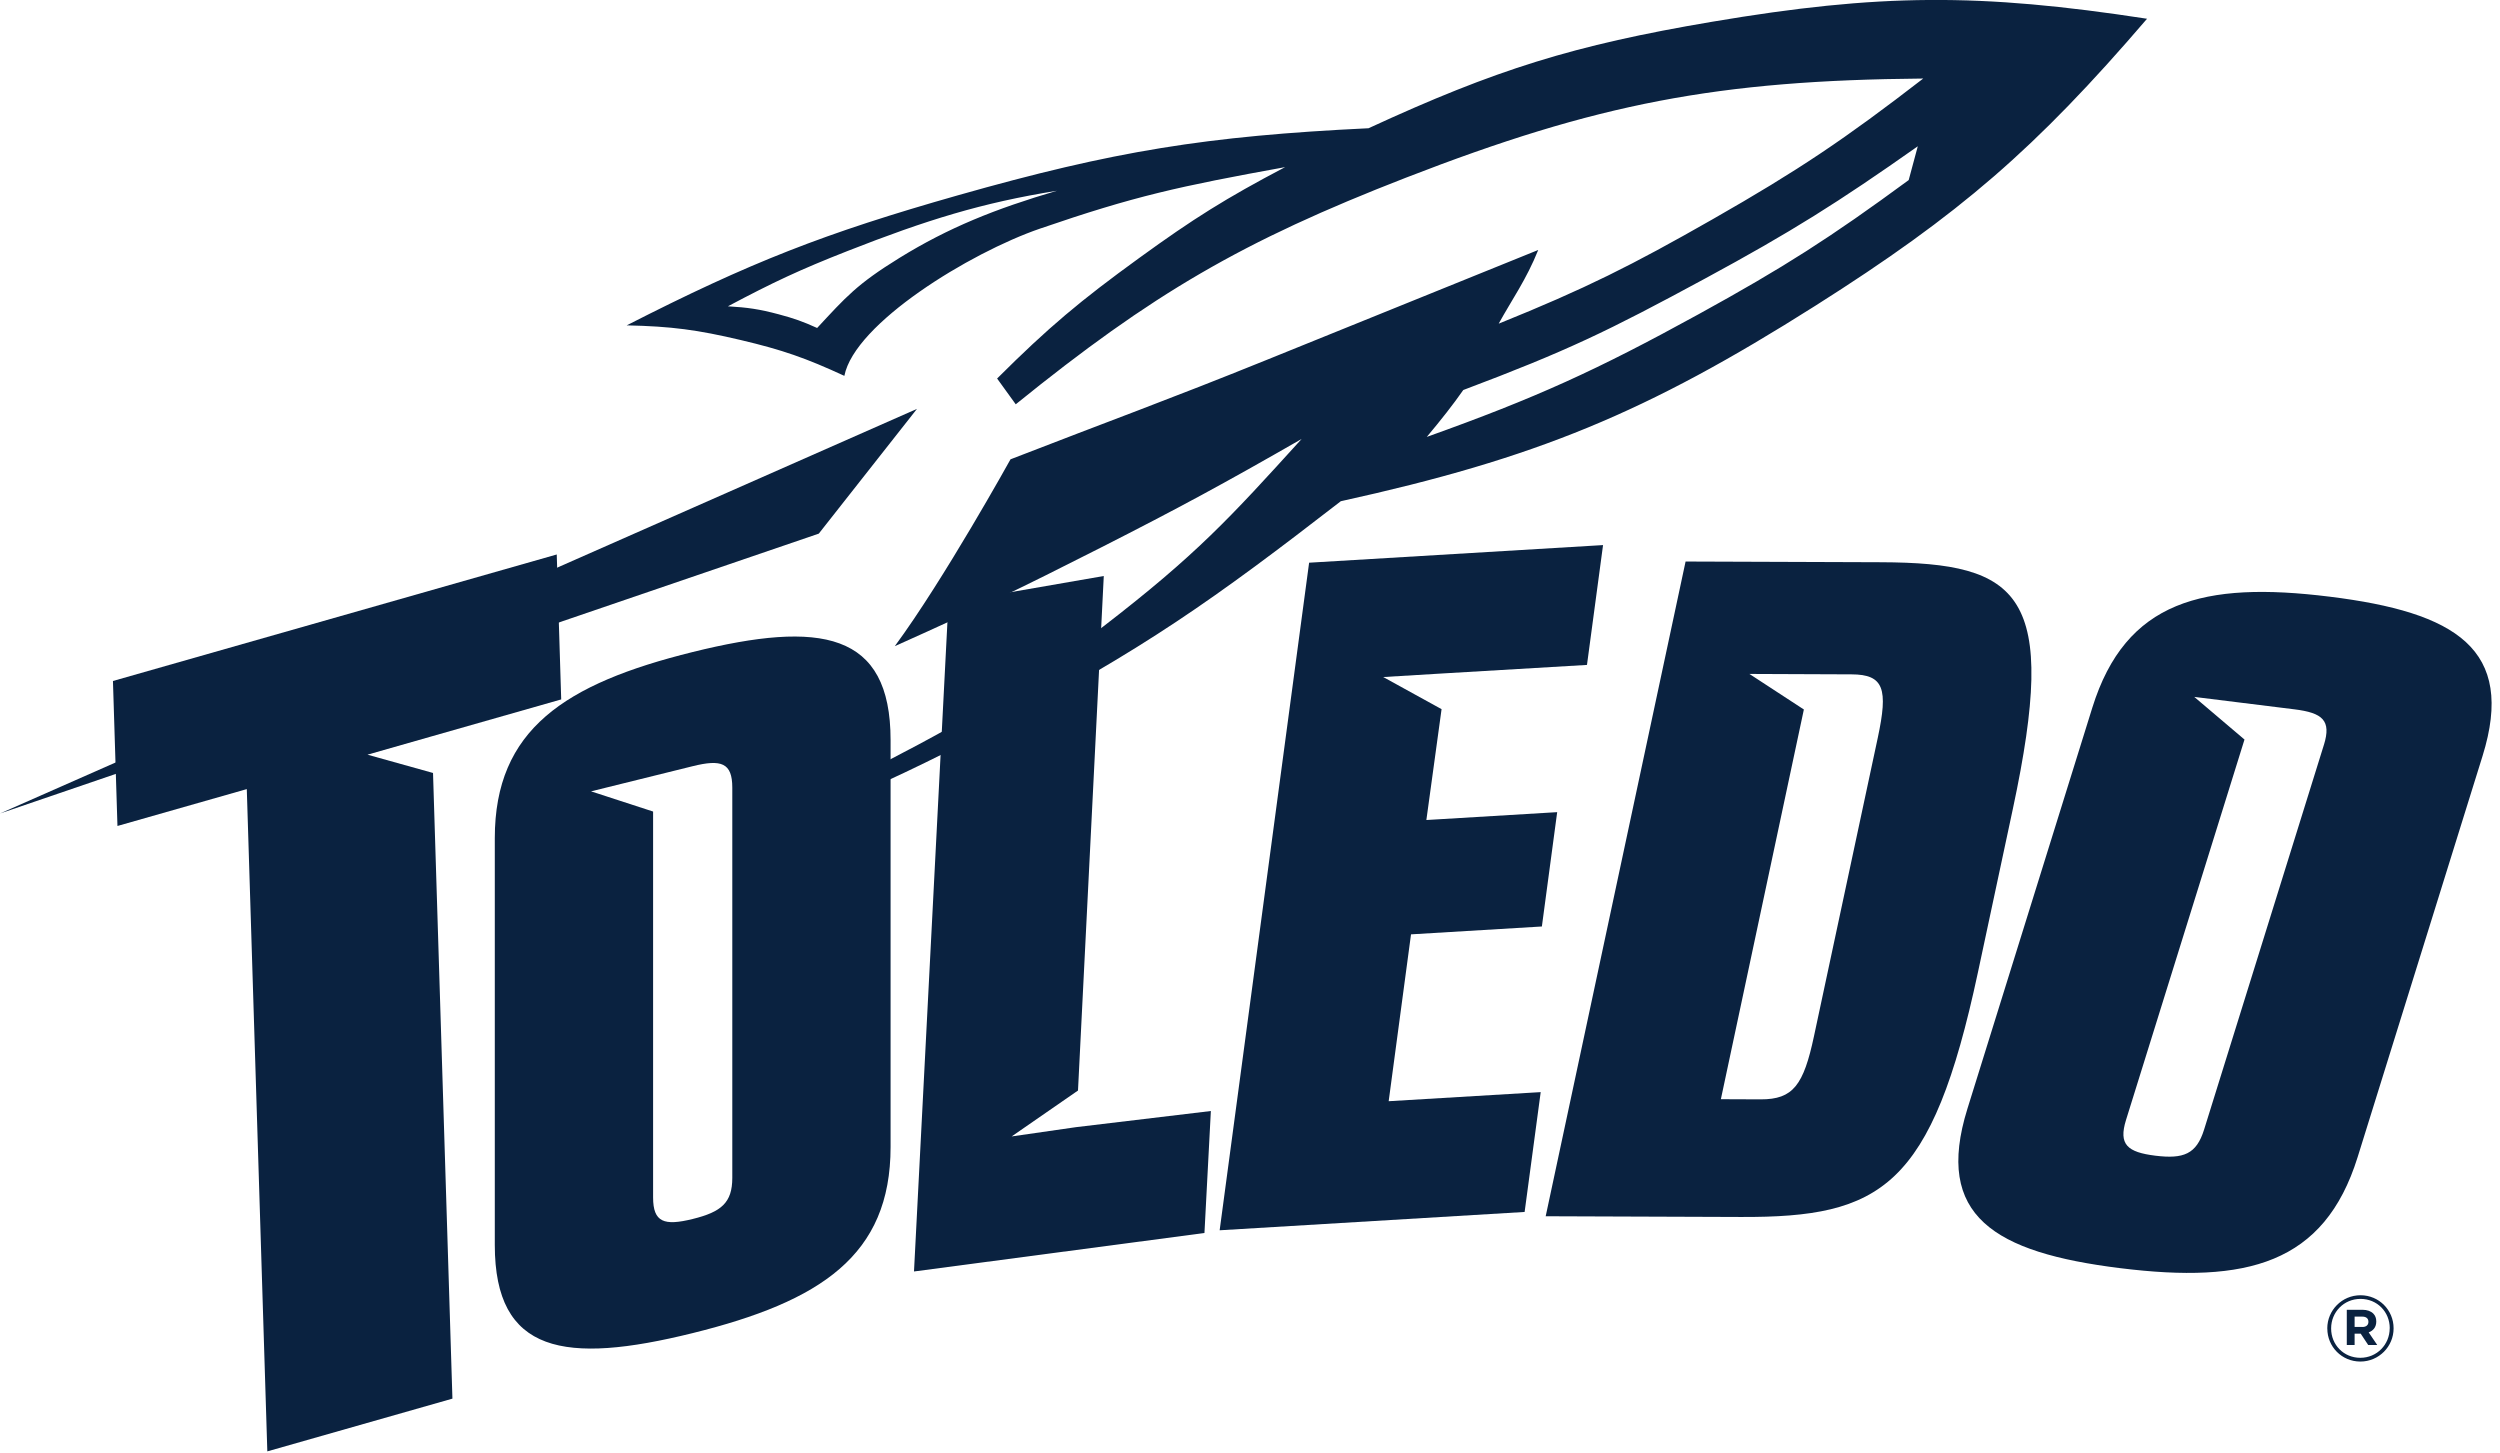
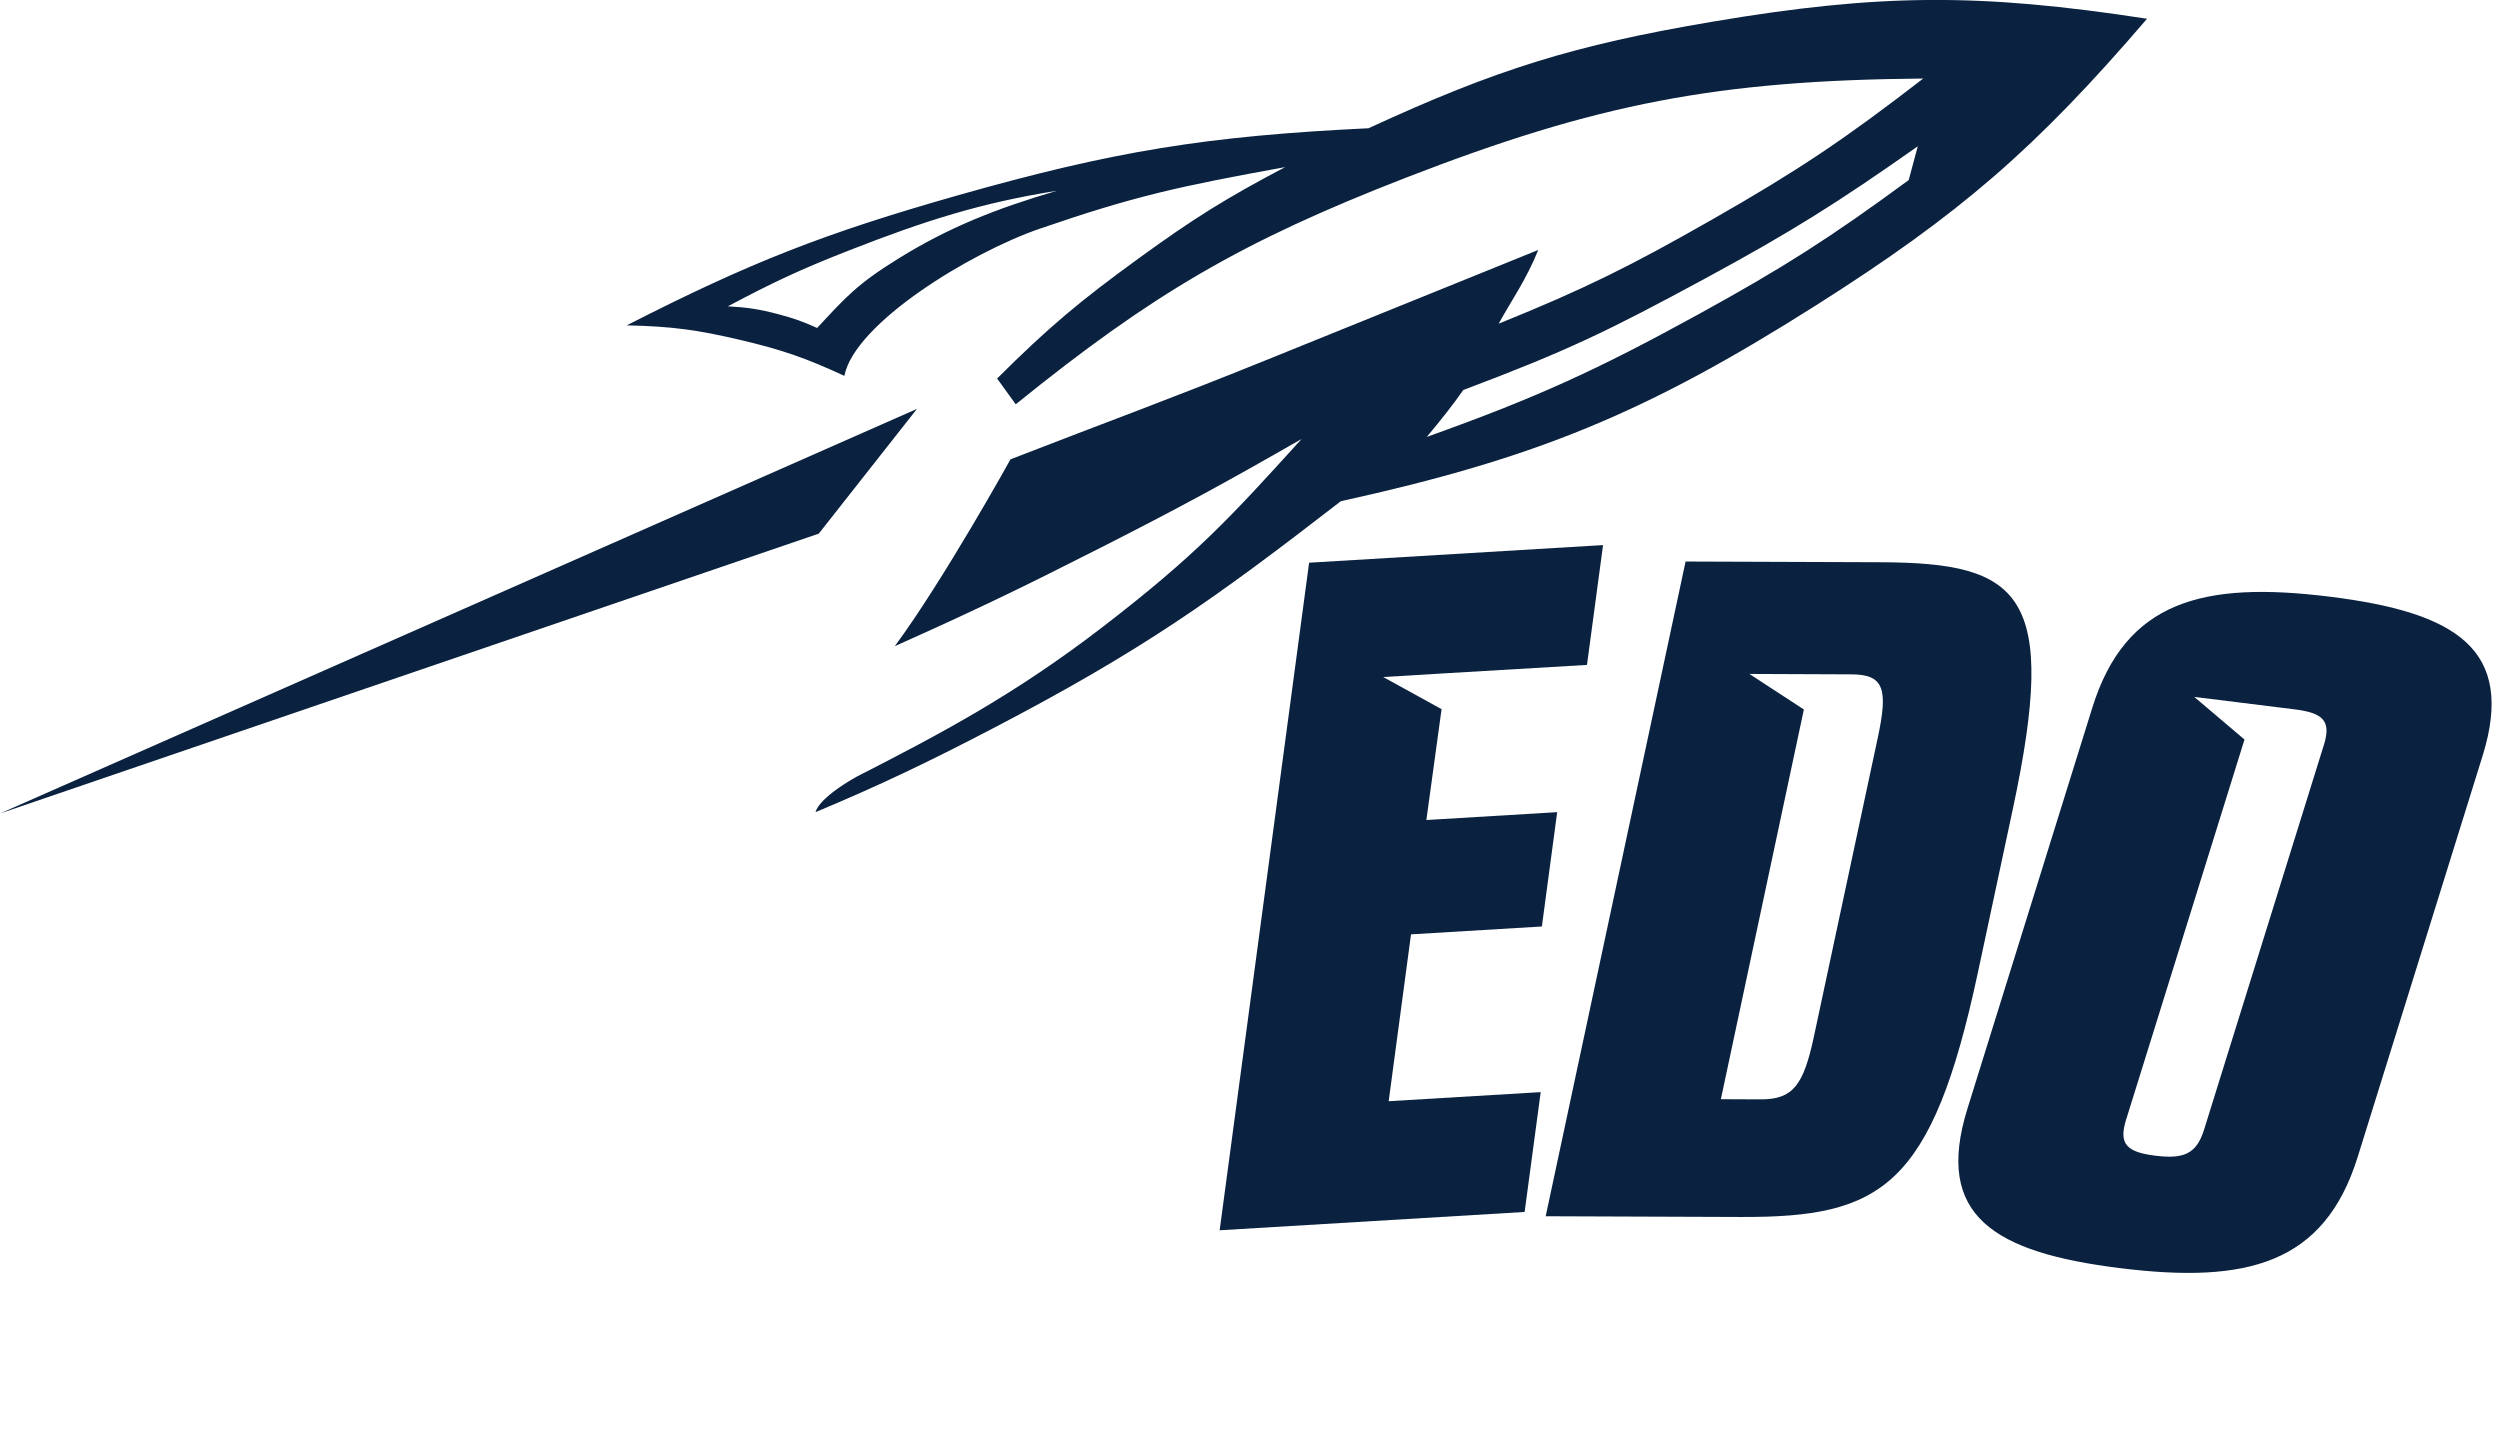
<svg xmlns="http://www.w3.org/2000/svg" width="172" height="100" viewBox="0 0 172 100" fill="none">
  <g clip-path="url(#clip0_4453_26760)">
    <path d="M63.088 28.131L56.332 36.714L0 55.968L63.088 28.131Z" fill="#0A2240" />
    <path fill-rule="evenodd" clip-rule="evenodd" d="M50.085 21.074C51.456 21.155 52.237 21.269 53.566 21.622C54.626 21.905 55.219 22.113 56.219 22.565C58.194 20.442 58.933 19.565 61.88 17.746C65.258 15.661 68.488 14.364 72.717 13.124C67.558 13.95 63.76 15.131 58.322 17.265C55.028 18.558 53.209 19.413 50.085 21.071V21.074ZM100.671 26.837C99.951 27.866 99.187 28.834 98.163 30.06C105.693 27.367 109.841 25.477 116.852 21.625C122.717 18.403 125.926 16.353 131.318 12.389L131.944 10.064C126.459 13.929 123.233 15.958 117.332 19.152C110.615 22.788 107.82 24.141 100.671 26.834V26.837ZM103.117 22.265C109.088 19.855 112.247 18.269 117.841 15.078C123.739 11.714 126.944 9.555 132.318 5.403C118.184 5.527 109.901 7.11 96.725 12.226C85.442 16.608 79.293 20.201 69.883 27.816L68.601 26.042C72.141 22.512 74.332 20.682 78.382 17.746C82.113 15.039 84.336 13.643 88.417 11.498C81.096 12.83 78.103 13.477 71.555 15.728C66.707 17.396 58.795 22.258 58.092 25.859C55.428 24.629 53.837 24.074 50.982 23.399C47.972 22.689 46.209 22.452 43.117 22.385C51.618 18.046 56.717 16.049 65.901 13.438C76.643 10.389 83.004 9.36 94.156 8.823C102.915 4.781 108.272 3.106 117.788 1.498C129.3 -0.449 136.18 -0.484 147.717 1.29C140.053 10.223 134.838 14.742 124.891 21.039C113.258 28.403 105.696 31.526 92.247 34.484C83.601 41.173 78.668 44.717 68.223 50.159C63.869 52.428 60.495 54.042 56.113 55.873C56.113 55.873 56.191 54.996 58.912 53.449C64.746 50.47 69.823 47.785 75.901 43.106C82.297 38.18 84.629 35.629 89.551 30.201C84.223 33.258 81.173 34.915 75.696 37.696C70.251 40.463 67.141 41.961 61.562 44.456C64.94 39.876 69.523 31.601 69.523 31.601C76.403 28.929 80.322 27.523 87.159 24.756L105.83 17.198C105.018 19.226 104.007 20.636 103.113 22.262L103.117 22.265Z" fill="#0A2240" />
-     <path d="M29.792 53.18L31.127 96.226L18.392 99.855L16.979 54.29L8.081 56.827L7.771 46.852L38.304 38.148L38.611 48.12L29.714 50.657L25.283 51.922L29.792 53.18Z" fill="#0A2240" />
-     <path d="M74.166 75.028L69.601 78.187L74.032 77.548L83.307 76.438L82.866 84.83L62.883 87.477L65.251 41.484L75.94 39.629L74.166 75.028Z" fill="#0A2240" />
    <path d="M99.18 48.791L95.166 46.58L99.512 46.318L109.184 45.746L110.29 37.502L90.067 38.714L83.912 84.643L104.894 83.382L106 75.138L95.541 75.763L97.078 64.283L106.081 63.742L107.134 55.876L98.134 56.417L99.18 48.791Z" fill="#0A2240" />
    <path d="M160.272 41.05C151.594 39.975 146.248 41.322 143.951 48.689L135.357 76.286C133.064 83.654 137.205 86.177 145.884 87.251C154.562 88.325 159.908 86.979 162.205 79.611L170.799 52.014C173.092 44.647 168.951 42.124 160.272 41.05V41.05ZM159.884 51.247L151.64 77.721C151.113 79.406 150.23 79.749 148.293 79.512C146.357 79.272 145.746 78.742 146.269 77.057L154.421 50.88L150.965 47.947L157.859 48.802C159.795 49.042 160.41 49.565 159.884 51.251V51.247Z" fill="#0A2240" />
    <path fill-rule="evenodd" clip-rule="evenodd" d="M129.406 38.682L115.968 38.633L106.343 83.678L119.781 83.728C129.424 83.763 132.912 81.721 136.078 66.915L138.484 55.654C141.65 40.844 139.053 38.721 129.41 38.682H129.406ZM129.191 50.76L124.802 71.29C124.085 74.65 123.375 75.643 121.134 75.636L118.396 75.625L124.106 48.813L120.36 46.367L124.657 46.385L127.385 46.396C129.625 46.403 129.908 47.403 129.191 50.76V50.76Z" fill="#0A2240" />
-     <path d="M47.657 44.859C38.855 47.039 34.042 50.194 34.042 57.664V85.654C34.042 93.127 38.855 93.898 47.657 91.717C56.459 89.537 61.272 86.382 61.272 78.912V50.922C61.272 43.449 56.459 42.678 47.657 44.859V44.859ZM50.382 81.039C50.382 82.749 49.622 83.382 47.657 83.866C45.693 84.353 44.933 84.095 44.933 82.385V55.834L40.664 54.445L47.657 52.714C49.622 52.226 50.382 52.477 50.382 54.187V81.039V81.039Z" fill="#0A2240" />
-     <path d="M160.117 91.403V91.392C160.117 90.152 161.124 89.113 162.403 89.113C163.682 89.113 164.679 90.141 164.679 91.382V91.396C164.679 92.636 163.671 93.675 162.392 93.675C161.113 93.675 160.12 92.65 160.12 91.406L160.117 91.403ZM164.414 91.392V91.378C164.414 90.261 163.551 89.364 162.403 89.364C161.255 89.364 160.382 90.276 160.382 91.392V91.403C160.382 92.519 161.244 93.417 162.389 93.417C163.534 93.417 164.41 92.505 164.41 91.389L164.414 91.392ZM161.459 90.113H162.537C162.866 90.113 163.117 90.209 163.286 90.378C163.417 90.509 163.488 90.693 163.488 90.908V90.919C163.488 91.311 163.272 91.555 162.965 91.668L163.555 92.537H162.933L162.417 91.756H161.997V92.537H161.459V90.113V90.113ZM162.53 91.297C162.802 91.297 162.947 91.152 162.947 90.951V90.936C162.947 90.703 162.785 90.583 162.52 90.583H161.997V91.293H162.534L162.53 91.297Z" fill="#0A2240" />
  </g>
  <defs>
    <clipPath id="clip0_4453_26760">
      <rect width="171.424" height="99.855" fill="white" />
    </clipPath>
  </defs>
</svg>